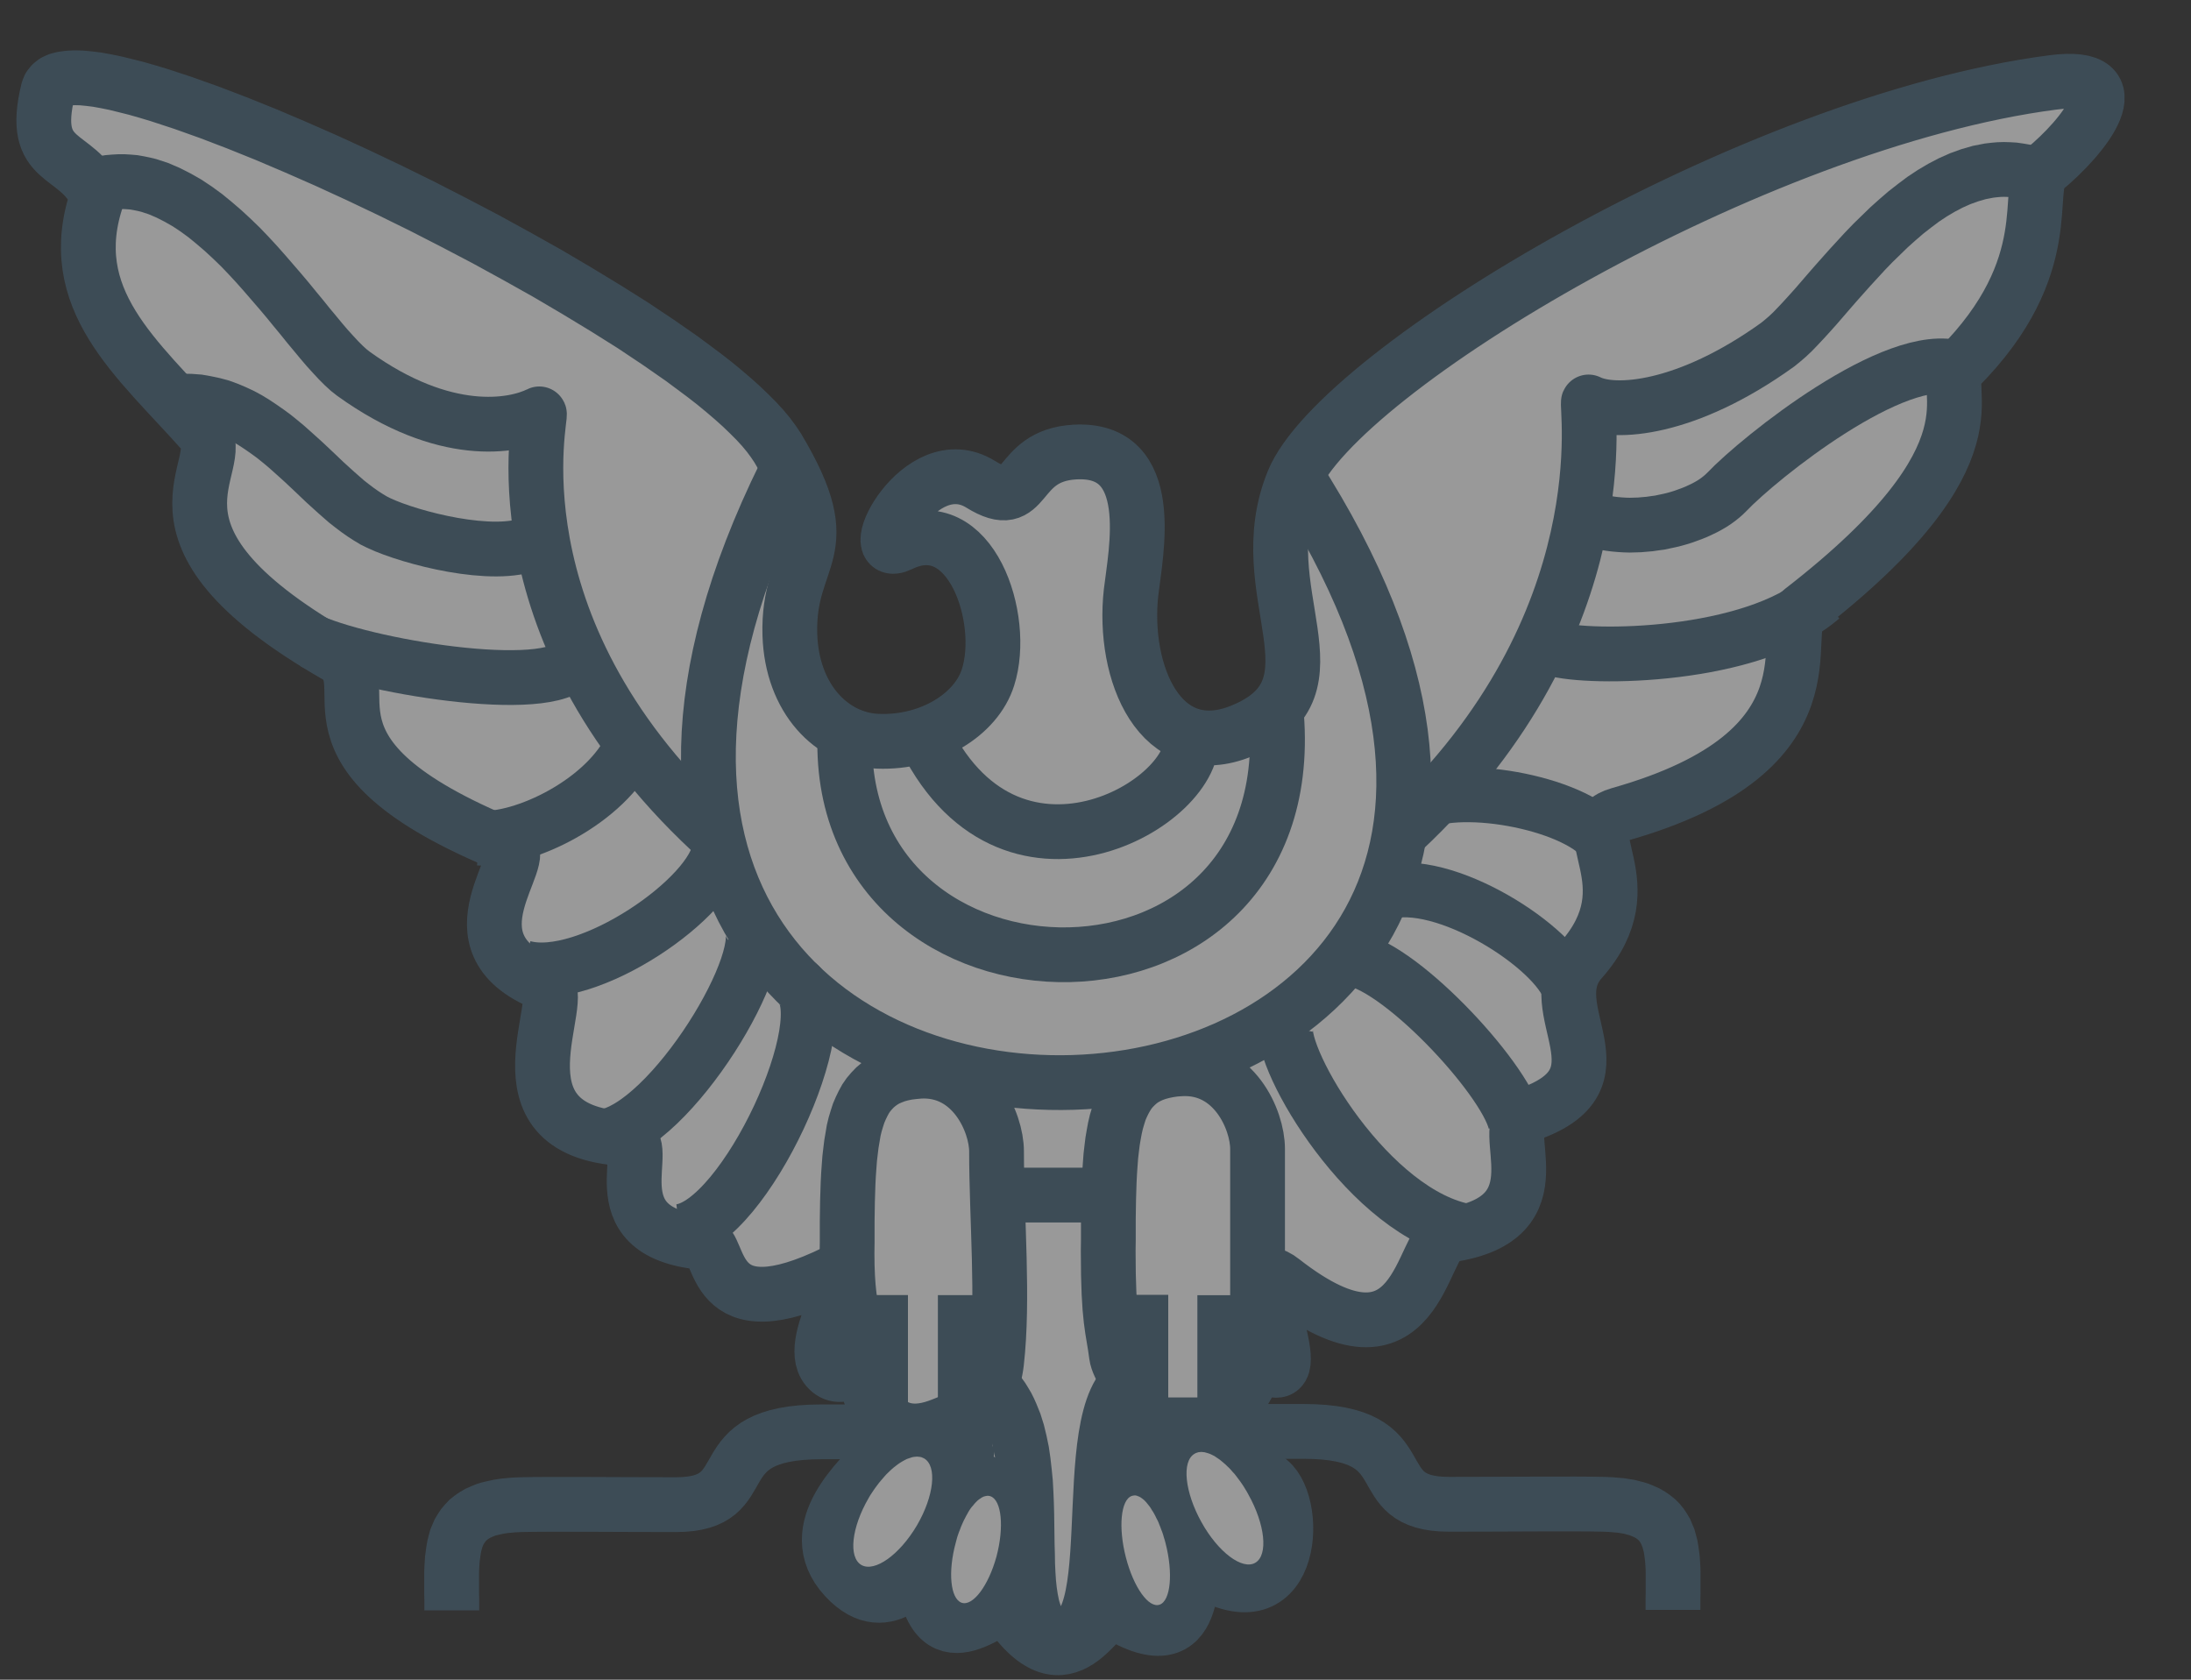
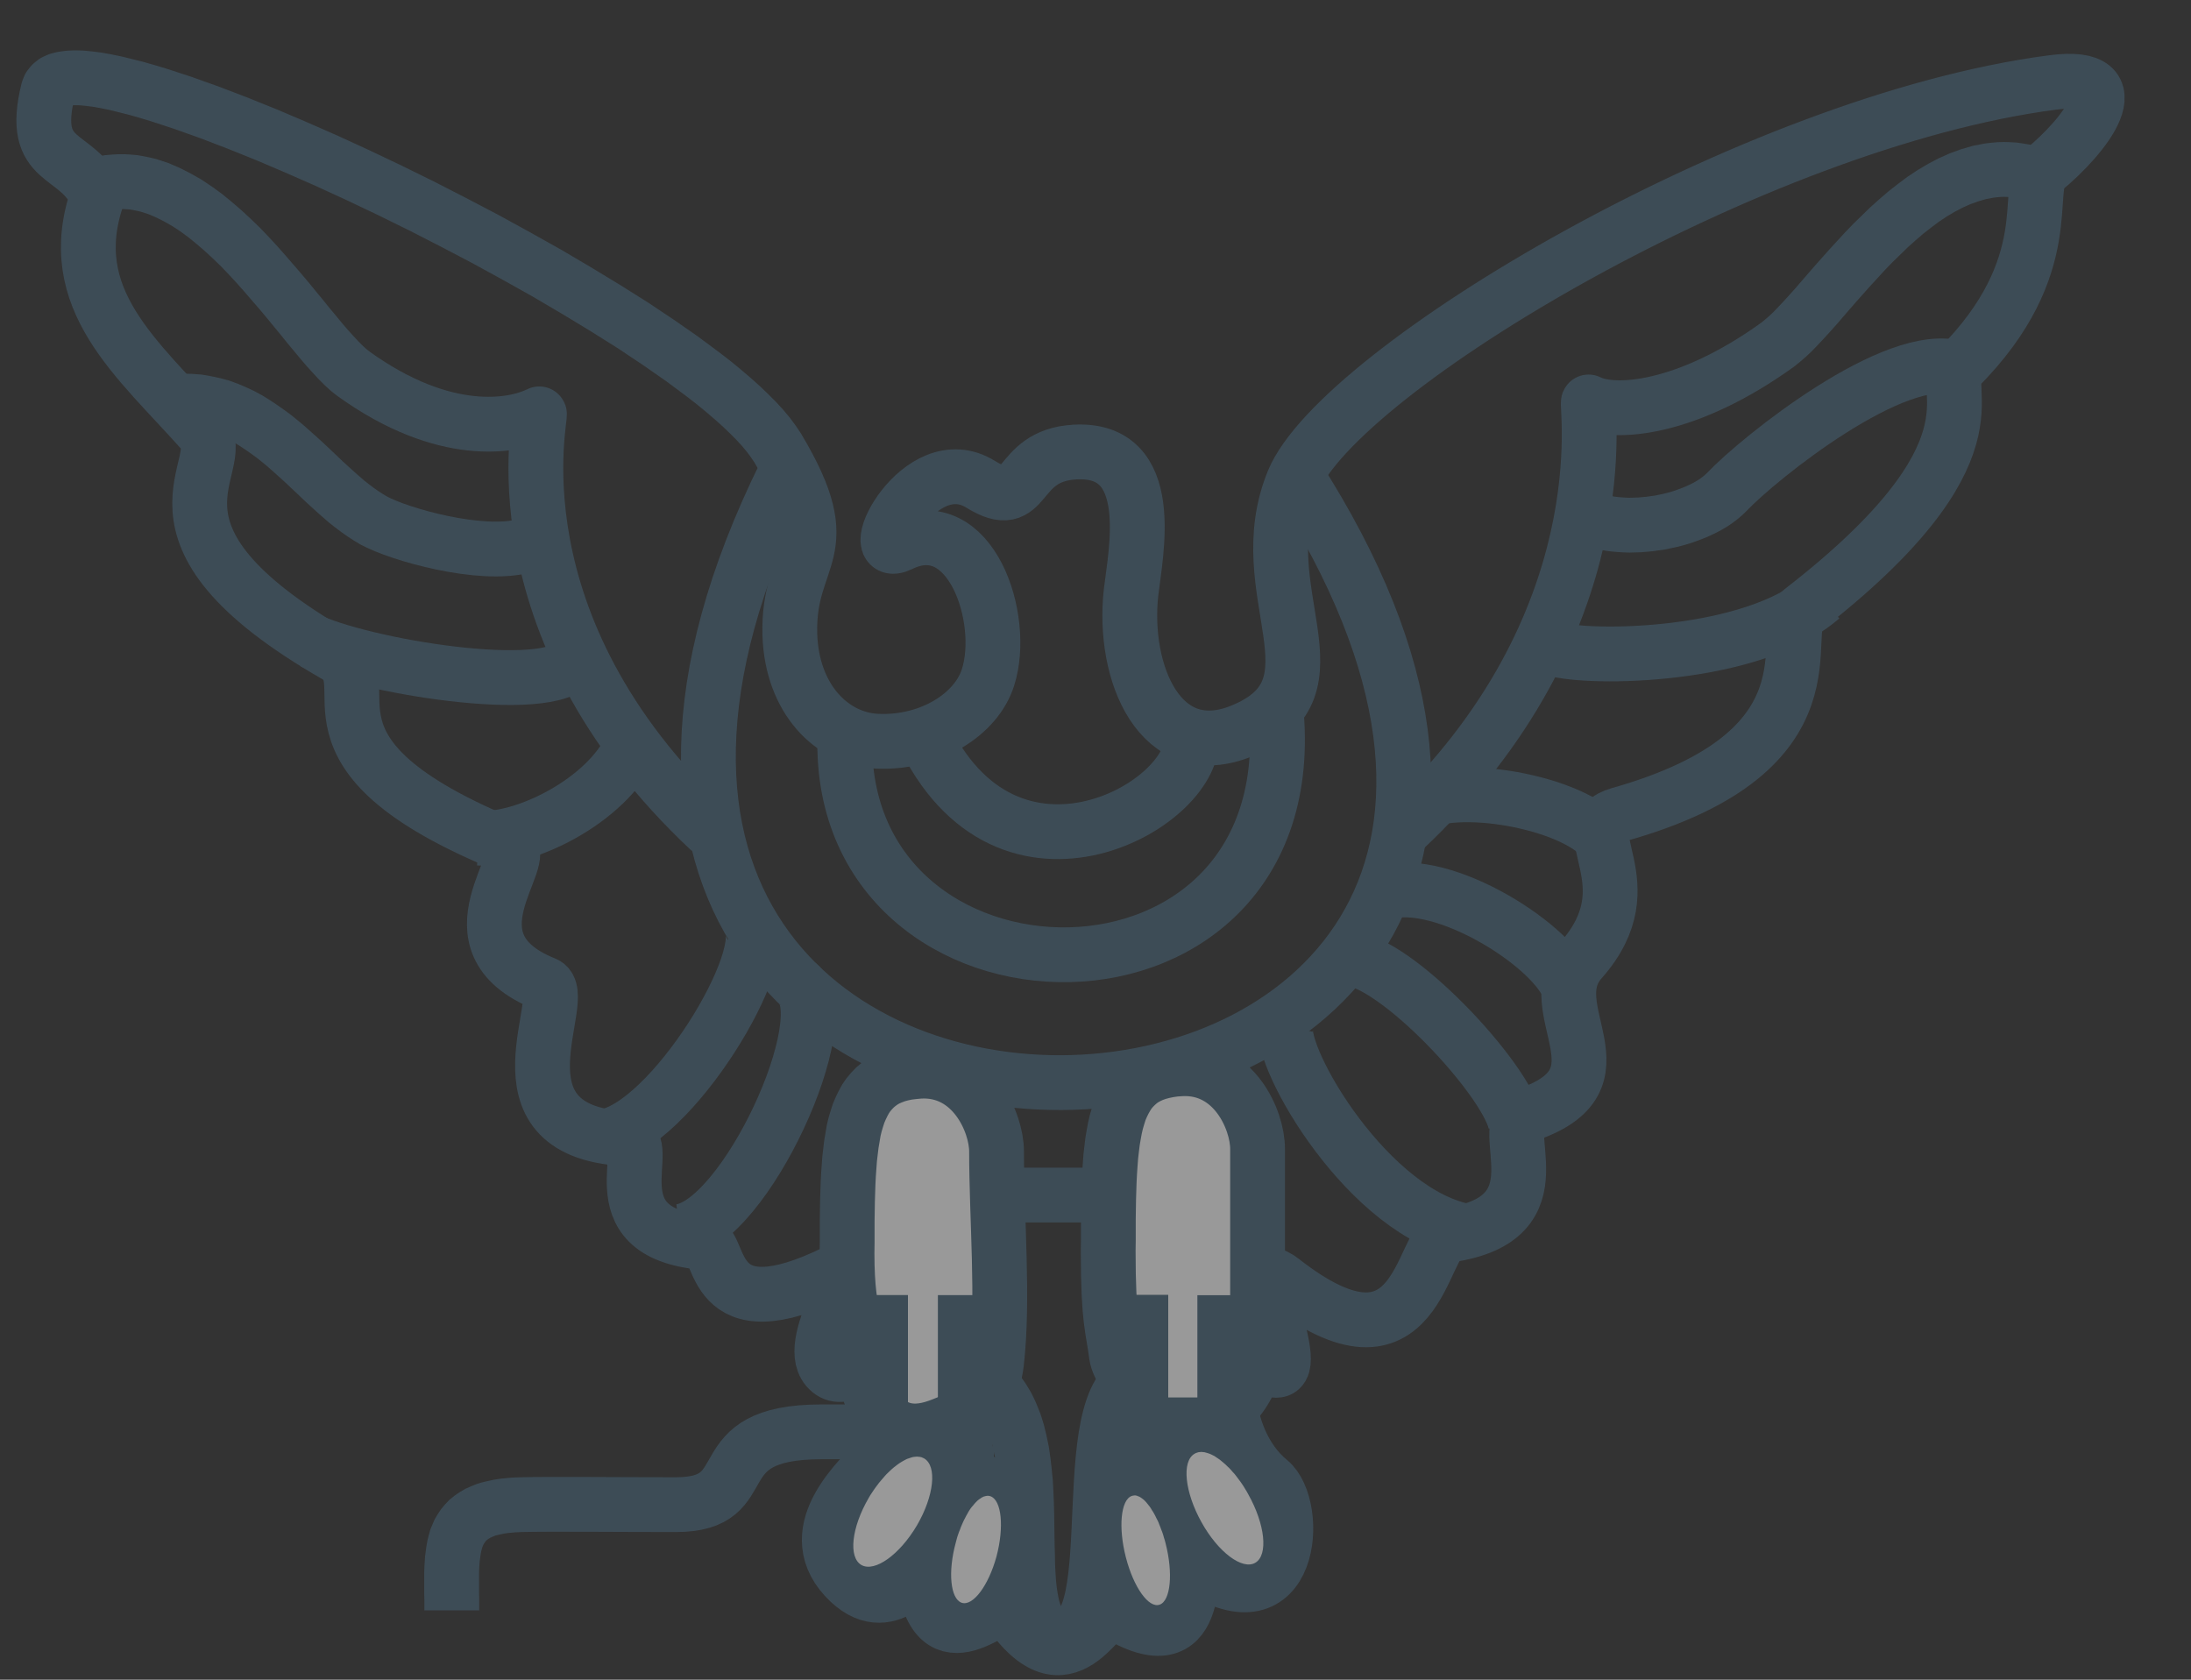
<svg xmlns="http://www.w3.org/2000/svg" width="30" height="23" viewBox="0 0 30 23" fill="none">
  <rect x="0" y="0" width="30" height="23" fill="#333333" stroke="none" />
  <g opacity="0.5">
-     <path d="M0.659 1.233L0.677 1.189L0.707 1.151L0.747 1.119L0.8 1.095L0.864 1.079L0.938 1.069L1.022 1.065L1.116 1.067L1.219 1.077L1.331 1.091L1.453 1.113L1.58 1.139L1.718 1.173L1.862 1.209L2.013 1.252L2.173 1.3L2.508 1.41L2.867 1.538L3.246 1.683L3.643 1.843L4.052 2.017L4.473 2.202L4.904 2.4L5.339 2.607L5.776 2.822L6.213 3.046L6.646 3.273L7.073 3.507L7.492 3.742L7.896 3.98L8.287 4.217L8.661 4.452L9.012 4.686L9.341 4.915L9.642 5.139L9.782 5.248L9.913 5.356L10.037 5.462L10.153 5.566L10.258 5.667L10.356 5.765L10.444 5.861L10.522 5.955L10.588 6.044L10.646 6.13C11.527 7.6 10.781 7.561 10.815 8.692C10.843 9.569 11.392 10.128 12.022 10.15C12.74 10.178 13.369 9.781 13.528 9.276C13.786 8.474 13.289 6.984 12.329 7.453C11.797 7.712 12.595 6.116 13.427 6.631C14.101 7.048 13.867 6.24 14.715 6.19C15.86 6.124 15.549 7.572 15.487 8.111C15.364 9.208 15.886 10.471 17.009 10.006C18.456 9.408 17.085 8.107 17.708 6.589C18.332 5.069 24.004 1.663 28.107 1.129C29.253 0.979 28.53 1.877 27.982 2.326C27.702 2.555 28.219 3.634 26.811 5.043C26.535 5.318 27.495 6.174 24.668 8.362C24.317 8.634 25.263 10.28 22.17 11.153C21.482 11.347 22.585 12.093 21.648 13.148C21.049 13.821 22.358 14.78 20.9 15.267C20.451 15.417 21.424 16.689 19.828 16.913C19.449 16.967 19.449 19.016 17.558 17.537C16.983 17.088 17.905 18.878 17.434 18.758C16.962 18.639 16.81 18.435 16.81 18.435C16.81 18.435 16.64 19.668 17.383 20.28C17.807 20.63 17.706 22.333 16.385 21.451C16.237 21.352 16.511 22.848 15.264 22.076C15.074 21.958 14.617 23.263 13.792 22.026C13.692 21.876 12.81 22.89 12.646 21.577C12.62 21.378 12.172 22.249 11.573 21.601C10.951 20.927 11.842 20.195 11.984 20.007C12.395 19.456 11.866 18.982 12.048 18.559C12.471 17.561 11.723 19.207 11.324 18.734C10.999 18.347 11.922 17.178 11.45 17.412C9.678 18.285 9.901 17.039 9.628 17.013C8.096 16.875 9.004 15.616 8.557 15.592C6.638 15.486 7.833 13.621 7.46 13.472C6.039 12.903 7.308 11.726 6.959 11.582C3.839 10.312 5.277 9.362 4.595 8.971C1.656 7.281 3.186 6.376 2.777 5.915C1.882 4.907 0.846 4.097 1.335 2.689C1.05 2.052 0.401 2.284 0.659 1.233Z" fill="white" />
    <path d="M0.659 1.233L0.677 1.189L0.707 1.151L0.747 1.119L0.8 1.095L0.864 1.079L0.938 1.069L1.022 1.065L1.116 1.067L1.219 1.077L1.331 1.091L1.453 1.113L1.58 1.139L1.718 1.173L1.862 1.209L2.013 1.252L2.173 1.3L2.508 1.41L2.867 1.538L3.246 1.683L3.643 1.843L4.052 2.017L4.473 2.202L4.904 2.4L5.339 2.607L5.776 2.822L6.213 3.046L6.646 3.273L7.073 3.507L7.492 3.742L7.896 3.98L8.287 4.217L8.661 4.452L9.012 4.686L9.341 4.915L9.642 5.139L9.782 5.248L9.913 5.356L10.037 5.462L10.153 5.566L10.258 5.667L10.356 5.765L10.444 5.861L10.522 5.955L10.588 6.044L10.646 6.13C11.527 7.6 10.781 7.561 10.815 8.692C10.843 9.569 11.392 10.128 12.022 10.15C12.74 10.178 13.369 9.781 13.528 9.276C13.786 8.474 13.289 6.984 12.329 7.453C11.797 7.712 12.595 6.116 13.427 6.631C14.101 7.048 13.867 6.24 14.715 6.19C15.86 6.124 15.549 7.572 15.487 8.111C15.364 9.208 15.886 10.471 17.009 10.006C18.456 9.408 17.085 8.107 17.708 6.589C18.332 5.069 24.004 1.663 28.107 1.129C29.253 0.979 28.53 1.877 27.982 2.326C27.702 2.555 28.219 3.634 26.811 5.043C26.535 5.318 27.495 6.174 24.668 8.362C24.317 8.634 25.263 10.28 22.17 11.153C21.482 11.347 22.585 12.093 21.648 13.148C21.049 13.821 22.358 14.78 20.9 15.267C20.451 15.417 21.424 16.689 19.828 16.913C19.449 16.967 19.449 19.016 17.558 17.537C16.983 17.088 17.905 18.878 17.434 18.758C16.962 18.639 16.81 18.435 16.81 18.435C16.81 18.435 16.64 19.668 17.383 20.28C17.807 20.63 17.706 22.333 16.385 21.451C16.237 21.352 16.511 22.848 15.264 22.076C15.074 21.958 14.617 23.263 13.792 22.026C13.692 21.876 12.81 22.89 12.646 21.577C12.62 21.378 12.172 22.249 11.573 21.601C10.951 20.927 11.842 20.195 11.984 20.007C12.395 19.456 11.866 18.982 12.048 18.559C12.471 17.561 11.723 19.207 11.324 18.734C10.999 18.347 11.922 17.178 11.45 17.412C9.678 18.285 9.901 17.039 9.628 17.013C8.096 16.875 9.004 15.616 8.557 15.592C6.638 15.486 7.833 13.621 7.46 13.472C6.039 12.903 7.308 11.726 6.959 11.582C3.839 10.312 5.277 9.362 4.595 8.971C1.656 7.281 3.186 6.376 2.777 5.915C1.882 4.907 0.846 4.097 1.335 2.689C1.05 2.052 0.401 2.284 0.659 1.233Z" stroke="#48667A" stroke-width="0.75" stroke-miterlimit="10.433" stroke-linejoin="round" />
    <path d="M11.572 9.981C11.348 14.12 18.032 14.22 17.457 9.582" stroke="#48667A" stroke-width="0.75" stroke-miterlimit="10.433" />
    <path d="M12.619 10.006C13.79 12.55 16.459 10.978 16.31 10.056" stroke="#48667A" stroke-width="0.75" stroke-miterlimit="10.433" />
    <path d="M10.751 6.489C5.065 18.01 24.616 17.188 17.733 6.489" stroke="#48667A" stroke-width="0.75" stroke-miterlimit="10.433" />
    <path d="M13.844 16.364H15.089" stroke="#48667A" stroke-width="0.75" stroke-miterlimit="10.433" />
    <path d="M13.568 18.958L13.612 19.002L13.652 19.047L13.69 19.095L13.726 19.145L13.758 19.197L13.79 19.251L13.818 19.307L13.844 19.365L13.892 19.484L13.931 19.608L13.963 19.74L13.991 19.875L14.011 20.013L14.027 20.155L14.041 20.296L14.049 20.442L14.055 20.586L14.059 20.731L14.063 21.015L14.065 21.154L14.069 21.29L14.071 21.421L14.077 21.547L14.085 21.669L14.097 21.782L14.113 21.888L14.133 21.988L14.145 22.034L14.159 22.078L14.173 22.12L14.189 22.16L14.209 22.195L14.229 22.229L14.249 22.259L14.273 22.289L14.299 22.313L14.326 22.335L14.356 22.355L14.388 22.371L14.422 22.383L14.46 22.393L14.498 22.397L14.542 22.399C15.464 22.399 14.616 18.858 15.713 18.834" stroke="#48667A" stroke-width="0.75" stroke-miterlimit="10.433" />
    <path d="M12.42 21.677C13.208 21.282 13.192 19.955 13.268 19.706" stroke="#48667A" stroke-width="0.75" stroke-miterlimit="10.433" />
-     <path d="M16.67 21.643C15.882 21.248 15.898 19.921 15.822 19.672" stroke="#48667A" stroke-width="0.75" stroke-miterlimit="10.433" />
    <path d="M9.303 16.863C10.2 16.763 11.497 13.921 10.925 13.472" stroke="#48667A" stroke-width="0.75" stroke-miterlimit="10.433" />
    <path d="M8.258 15.566C9.183 15.442 10.626 13.049 10.253 12.623" stroke="#48667A" stroke-width="0.75" stroke-miterlimit="10.433" />
-     <path d="M7.16 13.248C8.032 13.497 9.801 12.274 9.853 11.602" stroke="#48667A" stroke-width="0.75" stroke-miterlimit="10.433" />
    <path d="M1.35 2.525L1.419 2.509L1.489 2.497L1.559 2.491L1.629 2.487H1.697L1.765 2.491L1.834 2.497L1.902 2.509L1.97 2.523L2.036 2.539L2.17 2.583L2.301 2.639L2.431 2.705L2.561 2.779L2.686 2.862L2.812 2.954L2.934 3.054L3.055 3.158L3.173 3.267L3.291 3.381L3.404 3.499L3.516 3.62L3.624 3.742L3.835 3.986L3.937 4.107L4.035 4.227L4.131 4.343L4.222 4.456L4.312 4.564L4.398 4.668L4.48 4.764L4.559 4.851L4.635 4.933L4.707 5.005L4.775 5.067L4.841 5.119C6.088 6.016 7.031 5.843 7.384 5.667C7.434 5.641 6.686 8.534 9.728 11.377" stroke="#48667A" stroke-width="0.75" stroke-miterlimit="10.433" />
    <path d="M27.785 2.362L27.716 2.348L27.646 2.336L27.576 2.326L27.508 2.322L27.438 2.32L27.37 2.322L27.303 2.328L27.235 2.336L27.101 2.362L26.97 2.4L26.84 2.447L26.71 2.505L26.584 2.571L26.459 2.645L26.335 2.727L26.215 2.817L26.096 2.91L25.98 3.01L25.866 3.112L25.755 3.22L25.645 3.327L25.537 3.439L25.332 3.662L25.232 3.774L25.136 3.882L25.042 3.99L24.953 4.093L24.865 4.195L24.779 4.291L24.697 4.381L24.619 4.464L24.546 4.54L24.474 4.608L24.404 4.668L24.34 4.72C23.093 5.617 22.104 5.681 21.751 5.504C21.701 5.48 22.245 8.534 19.203 11.377" stroke="#48667A" stroke-width="0.75" stroke-miterlimit="10.433" />
    <path d="M2.496 5.492L2.608 5.494L2.716 5.502L2.819 5.52L2.923 5.542L3.023 5.569L3.121 5.605L3.216 5.645L3.31 5.689L3.402 5.739L3.49 5.793L3.577 5.851L3.663 5.911L3.749 5.974L3.831 6.04L3.913 6.108L3.992 6.178L4.15 6.32L4.302 6.463L4.451 6.605L4.601 6.741L4.675 6.806L4.746 6.868L4.82 6.926L4.894 6.982L4.968 7.034L5.042 7.082L5.115 7.126L5.189 7.163C5.624 7.367 6.761 7.662 7.284 7.437" stroke="#48667A" stroke-width="0.75" stroke-miterlimit="10.433" />
    <path d="M4.268 8.783C5.139 9.158 7.707 9.557 7.882 9.009" stroke="#48667A" stroke-width="0.75" stroke-miterlimit="10.433" />
    <path d="M6.561 11.476C7.161 11.522 8.304 10.978 8.655 10.206" stroke="#48667A" stroke-width="0.75" stroke-miterlimit="10.433" />
    <path d="M17.607 14.046C17.507 14.495 18.754 16.639 20.101 16.863" stroke="#48667A" stroke-width="0.75" stroke-miterlimit="10.433" />
    <path d="M18.455 13.123C19.103 13.149 20.6 14.748 20.749 15.367" stroke="#48667A" stroke-width="0.75" stroke-miterlimit="10.433" />
    <path d="M18.953 12.225C19.751 11.975 21.323 12.973 21.497 13.571" stroke="#48667A" stroke-width="0.75" stroke-miterlimit="10.433" />
    <path d="M19.477 10.978C20.151 10.705 21.771 11.054 22.022 11.602" stroke="#48667A" stroke-width="0.75" stroke-miterlimit="10.433" />
    <path d="M21.271 8.883C21.77 9.033 23.991 9.009 24.938 8.185" stroke="#48667A" stroke-width="0.75" stroke-miterlimit="10.433" />
    <path d="M21.746 7.088L21.804 7.11L21.862 7.13L21.924 7.146L21.985 7.16L22.049 7.171L22.113 7.179L22.181 7.185L22.247 7.189L22.315 7.191L22.383 7.189L22.45 7.187L22.518 7.181L22.588 7.175L22.656 7.165L22.724 7.156L22.79 7.142L22.857 7.128L22.923 7.112L22.987 7.094L23.051 7.074L23.111 7.052L23.171 7.03L23.23 7.006L23.286 6.98L23.34 6.954L23.392 6.926L23.44 6.898L23.486 6.868L23.53 6.836L23.57 6.804L23.607 6.772L23.641 6.739C24.09 6.266 25.959 4.77 26.809 5.043" stroke="#48667A" stroke-width="0.75" stroke-miterlimit="10.433" />
    <path d="M16.171 14.635L16.084 14.641L16.002 14.653L15.924 14.669L15.85 14.689L15.782 14.713L15.719 14.742L15.661 14.774L15.607 14.812L15.557 14.856L15.511 14.902L15.467 14.954L15.429 15.012L15.395 15.072L15.363 15.137L15.333 15.207L15.309 15.283L15.286 15.361L15.266 15.447L15.25 15.534L15.234 15.628L15.222 15.726L15.21 15.83L15.202 15.937L15.194 16.051L15.188 16.169L15.184 16.291L15.18 16.418L15.178 16.55L15.176 16.688V16.829V16.977L15.174 17.128C15.174 18.102 15.24 18.186 15.287 18.559C15.331 18.88 15.998 19.572 16.421 19.496C16.846 19.423 17.219 18.948 17.219 18.399C17.219 17.428 17.219 16.654 17.219 15.732C17.219 15.331 16.895 14.597 16.171 14.635Z" fill="white" />
    <path d="M16.171 14.635L16.084 14.641L16.002 14.653L15.924 14.669L15.85 14.689L15.782 14.713L15.719 14.742L15.661 14.774L15.607 14.812L15.557 14.856L15.511 14.902L15.467 14.954L15.429 15.012L15.395 15.072L15.363 15.137L15.333 15.207L15.309 15.283L15.286 15.361L15.266 15.447L15.25 15.534L15.234 15.628L15.222 15.726L15.21 15.83L15.202 15.937L15.194 16.051L15.188 16.169L15.184 16.291L15.18 16.418L15.178 16.55L15.176 16.688V16.829V16.977L15.174 17.128C15.174 18.102 15.24 18.186 15.287 18.559C15.331 18.88 15.998 19.572 16.421 19.496C16.846 19.423 17.219 18.948 17.219 18.399C17.219 17.428 17.219 16.654 17.219 15.732C17.219 15.331 16.895 14.597 16.171 14.635Z" stroke="#48667A" stroke-width="0.75" stroke-miterlimit="10.433" />
    <path d="M12.595 14.668L12.507 14.676L12.426 14.686L12.348 14.702L12.274 14.722L12.206 14.748L12.142 14.776L12.084 14.81L12.031 14.848L11.981 14.89L11.935 14.938L11.891 14.99L11.853 15.045L11.819 15.107L11.787 15.173L11.757 15.243L11.733 15.317L11.709 15.397L11.689 15.48L11.674 15.57L11.658 15.664L11.646 15.762L11.634 15.865L11.626 15.973L11.618 16.085L11.612 16.203L11.608 16.326L11.604 16.452L11.602 16.586L11.6 16.721V16.863V17.011L11.598 17.162C11.598 18.136 11.781 18.162 11.797 18.485C11.823 18.958 12.009 19.835 12.847 19.532C13.249 19.384 13.581 19.205 13.645 18.658C13.744 17.787 13.645 16.689 13.645 15.766C13.645 15.367 13.319 14.63 12.595 14.668Z" fill="white" />
    <path d="M12.595 14.668L12.507 14.676L12.426 14.686L12.348 14.702L12.274 14.722L12.206 14.748L12.142 14.776L12.084 14.81L12.031 14.848L11.981 14.89L11.935 14.938L11.891 14.99L11.853 15.045L11.819 15.107L11.787 15.173L11.757 15.243L11.733 15.317L11.709 15.397L11.689 15.48L11.674 15.57L11.658 15.664L11.646 15.762L11.634 15.865L11.626 15.973L11.618 16.085L11.612 16.203L11.608 16.326L11.604 16.452L11.602 16.586L11.6 16.721V16.863V17.011L11.598 17.162C11.598 18.136 11.781 18.162 11.797 18.485C11.823 18.958 12.009 19.835 12.847 19.532C13.249 19.384 13.581 19.205 13.645 18.658C13.744 17.787 13.645 16.689 13.645 15.766C13.645 15.367 13.319 14.63 12.595 14.668Z" stroke="#48667A" stroke-width="0.75" stroke-miterlimit="10.433" />
    <path d="M6.186 22.05V21.972V21.894L6.184 21.82V21.747V21.675V21.605V21.537L6.186 21.471L6.19 21.407L6.194 21.346L6.202 21.286L6.21 21.228L6.22 21.172L6.233 21.12L6.247 21.068L6.267 21.02L6.287 20.974L6.313 20.931L6.341 20.889L6.373 20.851L6.409 20.813L6.429 20.797L6.449 20.781L6.471 20.765L6.495 20.749L6.519 20.735L6.543 20.721L6.571 20.709L6.597 20.697L6.626 20.685L6.656 20.673L6.688 20.663L6.722 20.655L6.756 20.647L6.792 20.639L6.83 20.631L6.868 20.625L6.908 20.619L6.95 20.615L6.994 20.611L7.037 20.607L7.085 20.605L7.133 20.603C7.534 20.593 8.454 20.603 9.254 20.603C10.425 20.603 9.601 19.606 11.249 19.606C12.47 19.606 12.568 19.606 13.591 19.606" stroke="#48667A" stroke-width="0.75" stroke-miterlimit="10.433" />
-     <path d="M22.907 22.044V21.966V21.888L22.909 21.814V21.741V21.669V21.599V21.531L22.907 21.465L22.903 21.401L22.899 21.34L22.891 21.28L22.883 21.222L22.873 21.166L22.859 21.114L22.845 21.062L22.825 21.015L22.805 20.967L22.78 20.925L22.752 20.883L22.72 20.843L22.684 20.807L22.664 20.791L22.644 20.775L22.622 20.759L22.598 20.743L22.574 20.729L22.55 20.715L22.522 20.703L22.496 20.691L22.466 20.679L22.436 20.667L22.404 20.657L22.371 20.649L22.337 20.64L22.301 20.631L22.263 20.625L22.225 20.619L22.185 20.613L22.143 20.61L22.099 20.606L22.055 20.602L22.008 20.6L21.96 20.598C21.561 20.588 20.639 20.598 19.841 20.598C18.668 20.598 19.492 19.6 17.846 19.6C16.623 19.6 16.525 19.6 15.502 19.6" stroke="#48667A" stroke-width="0.75" stroke-miterlimit="10.433" />
    <path d="M15.685 17.378H16.689V19.135H15.685V17.378Z" fill="white" />
    <path d="M12.102 17.367H13.103V19.123H12.102V17.367Z" fill="white" />
    <path d="M15.746 17.73V19.875" stroke="#48667A" stroke-width="0.5" stroke-miterlimit="10.433" />
    <path d="M16.645 17.735V19.877" stroke="#48667A" stroke-width="0.5" stroke-miterlimit="10.433" />
    <path d="M12.182 17.733V19.756" stroke="#48667A" stroke-width="0.5" stroke-miterlimit="10.433" />
    <path d="M13.092 17.734V19.879" stroke="#48667A" stroke-width="0.5" stroke-miterlimit="10.433" />
    <path d="M12.048 19.681L13.319 19.781L14.017 20.18L14.191 21.651L13.492 22.249L12.67 22.125L12.321 21.876L11.823 21.976L11.25 21.228L11.623 20.33L12.048 19.681Z" fill="#48667A" />
    <path d="M15.239 22.05L16.161 22.25L16.436 21.651L17.234 21.801L17.857 21.102L17.458 20.181L16.584 19.606L16.011 19.456L15.114 19.506C15.114 19.506 14.914 19.905 14.914 20.005C14.914 20.105 14.94 21.328 14.94 21.328L15.239 22.05Z" fill="#48667A" />
    <path d="M11.894 20.512L11.916 20.474L11.94 20.438L11.964 20.402L11.988 20.368L12.012 20.336L12.036 20.304L12.062 20.273L12.088 20.243L12.112 20.215L12.137 20.187L12.164 20.161L12.189 20.137L12.215 20.113L12.241 20.091L12.267 20.071L12.293 20.051L12.319 20.033L12.345 20.017L12.369 20.003L12.395 19.989L12.419 19.977L12.443 19.969L12.467 19.961L12.491 19.953L12.513 19.949L12.534 19.947L12.556 19.945L12.576 19.947L12.596 19.949L12.616 19.953L12.634 19.961L12.652 19.969C12.834 20.073 12.79 20.484 12.555 20.887C12.317 21.29 11.978 21.531 11.796 21.43C11.613 21.326 11.659 20.915 11.894 20.512Z" fill="white" />
    <path d="M17.091 20.46L17.07 20.422L17.048 20.386L17.026 20.35L17.002 20.314L16.978 20.28L16.954 20.248L16.93 20.216L16.906 20.185L16.88 20.157L16.856 20.129L16.83 20.101L16.804 20.077L16.78 20.053L16.754 20.031L16.728 20.009L16.704 19.989L16.678 19.971L16.654 19.955L16.631 19.939L16.607 19.927L16.583 19.915L16.559 19.905L16.535 19.897L16.513 19.891L16.491 19.885L16.469 19.883L16.449 19.881L16.429 19.883L16.409 19.885L16.391 19.891L16.373 19.897L16.355 19.907C16.178 20.011 16.222 20.432 16.451 20.843C16.68 21.256 17.012 21.503 17.189 21.398C17.367 21.292 17.323 20.873 17.091 20.46Z" fill="white" />
    <path d="M13.087 21.122L13.097 21.084L13.107 21.047L13.119 21.011L13.131 20.977L13.145 20.943L13.157 20.909L13.171 20.877L13.185 20.845L13.199 20.815L13.215 20.785L13.229 20.757L13.245 20.729L13.259 20.703L13.274 20.679L13.29 20.655L13.306 20.634L13.324 20.614L13.34 20.594L13.356 20.576L13.372 20.56L13.388 20.544L13.406 20.53L13.422 20.52L13.438 20.508L13.454 20.5L13.47 20.492L13.486 20.488L13.502 20.484L13.518 20.482H13.532L13.548 20.484L13.562 20.488C13.715 20.542 13.751 20.911 13.644 21.314C13.534 21.715 13.32 21.998 13.167 21.946C13.013 21.892 12.977 21.523 13.087 21.122Z" fill="white" />
    <path d="M15.959 21.13L15.949 21.092L15.937 21.054L15.927 21.018L15.915 20.982L15.901 20.946L15.889 20.913L15.875 20.879L15.863 20.847L15.849 20.817L15.833 20.787L15.819 20.757L15.805 20.731L15.789 20.703L15.773 20.679L15.759 20.655L15.743 20.631L15.727 20.611L15.711 20.591L15.695 20.571L15.68 20.555L15.664 20.539L15.648 20.526L15.632 20.514L15.616 20.503L15.6 20.494L15.584 20.488L15.57 20.482L15.554 20.478L15.54 20.476L15.524 20.478L15.51 20.48L15.496 20.484C15.346 20.537 15.31 20.915 15.416 21.325C15.522 21.736 15.729 22.026 15.879 21.972C16.029 21.918 16.065 21.541 15.959 21.13Z" fill="white" />
  </g>
</svg>